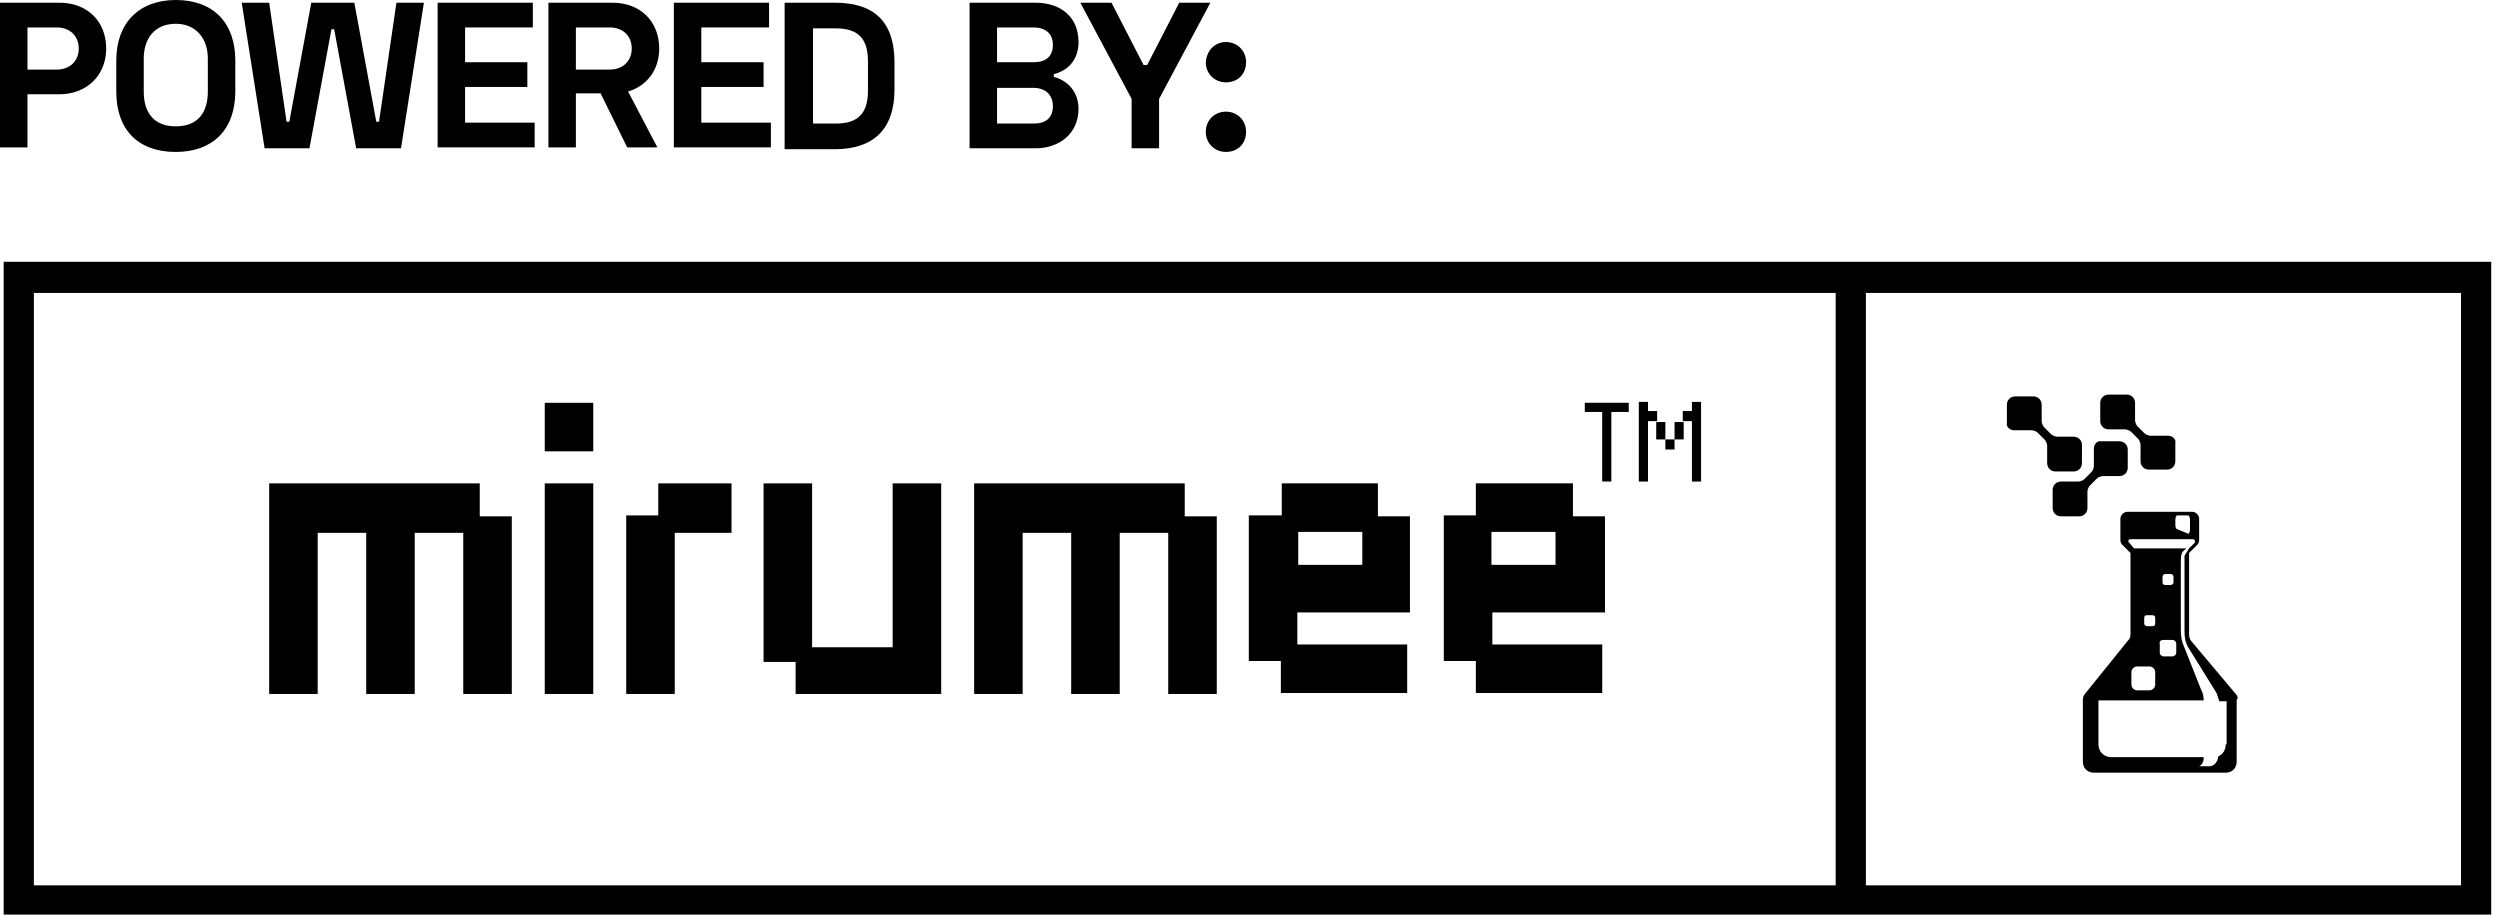
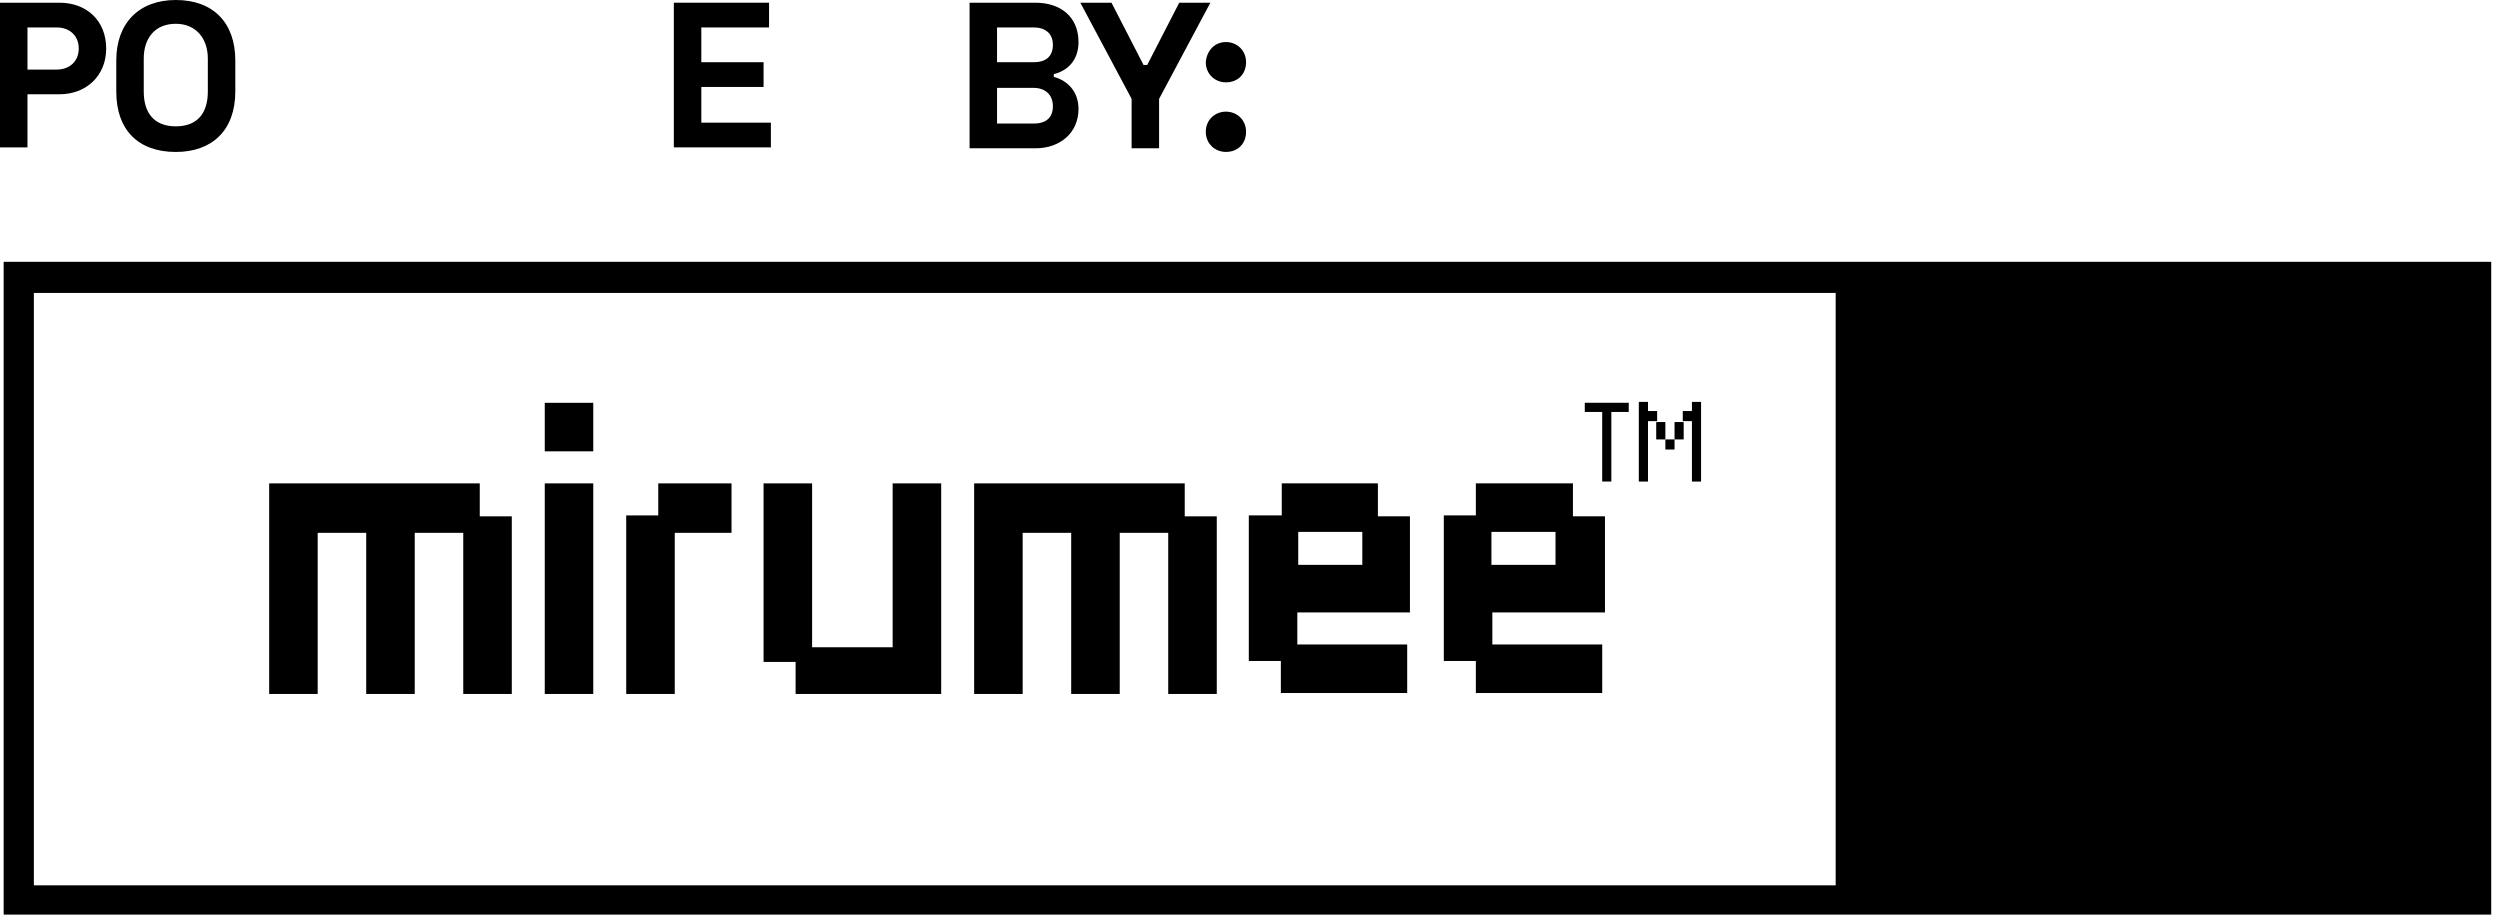
<svg xmlns="http://www.w3.org/2000/svg" viewBox="0 0 82 30" fill="currentColor">
  <path d="M1.952 0.089C2.853 0.089 3.483 0.69 3.483 1.591C3.483 2.492 2.823 3.092 1.952 3.092H0.901V4.834H0V0.089H1.952ZM0.901 2.282H1.862C2.282 2.282 2.583 2.011 2.583 1.591C2.583 1.17 2.282 0.9 1.862 0.9H0.901V2.282Z" fill="currentColor" />
  <path d="M5.766 -0C6.997 -0 7.718 0.75 7.718 1.981V3.003C7.718 4.264 6.967 4.984 5.766 4.984C4.535 4.984 3.814 4.264 3.814 3.003V1.981C3.814 0.75 4.565 -0 5.766 -0ZM4.715 3.003C4.715 3.693 5.045 4.144 5.766 4.144C6.517 4.144 6.817 3.663 6.817 3.003V1.921C6.817 1.261 6.427 0.78 5.766 0.78C5.075 0.78 4.715 1.261 4.715 1.921V3.003Z" fill="currentColor" />
-   <path d="M8.829 0.089L9.399 3.993H9.49L10.21 0.089H11.622L12.342 3.993H12.432L13.003 0.089H13.904L13.153 4.864H11.682L10.961 0.96H10.871L10.15 4.864H8.679L7.928 0.089H8.829Z" fill="currentColor" />
-   <path d="M17.477 0.089V0.9H15.255V2.041H17.297V2.852H15.255V4.023H17.537V4.834H14.354V0.089H17.477Z" fill="currentColor" />
-   <path d="M20.601 3.002L21.562 4.834H20.571L19.7 3.062H18.889V4.834H17.988V0.089H20.09C20.991 0.089 21.622 0.69 21.622 1.591C21.622 2.312 21.201 2.822 20.601 3.002ZM18.889 2.282H20C20.421 2.282 20.721 2.011 20.721 1.591C20.721 1.17 20.421 0.9 20 0.9H18.889V2.282Z" fill="currentColor" />
  <path d="M25.225 0.089V0.9H23.003V2.041H25.045V2.852H23.003V4.023H25.285V4.834H22.102V0.089H25.225Z" fill="currentColor" />
-   <path d="M27.387 0.089C28.679 0.089 29.339 0.72 29.339 2.041V2.942C29.339 4.234 28.649 4.894 27.387 4.894H25.736V0.089H27.387ZM26.667 4.053H27.418C28.198 4.053 28.469 3.663 28.469 2.972V2.011C28.469 1.321 28.198 0.93 27.418 0.93H26.667V4.053Z" fill="currentColor" />
  <path d="M33.964 0.089C34.775 0.089 35.375 0.54 35.375 1.381C35.375 1.951 35.045 2.312 34.565 2.432V2.522C35.015 2.642 35.375 3.002 35.375 3.573C35.375 4.354 34.775 4.864 33.964 4.864H31.802V0.089H33.964ZM32.703 2.041H33.904C34.294 2.041 34.535 1.861 34.535 1.471C34.535 1.08 34.264 0.9 33.904 0.9H32.703V2.041ZM32.703 4.053H33.904C34.294 4.053 34.535 3.873 34.535 3.483C34.535 3.092 34.264 2.882 33.904 2.882H32.703V4.053Z" fill="currentColor" />
  <path d="M36.457 0.089L37.508 2.131H37.628L38.679 0.089H39.7L38.018 3.243V4.864H37.117V3.243L35.435 0.089H36.457Z" fill="currentColor" />
  <path d="M40.211 1.379C40.571 1.379 40.871 1.65 40.871 2.04C40.871 2.43 40.601 2.701 40.211 2.701C39.85 2.701 39.55 2.43 39.55 2.04C39.58 1.65 39.85 1.379 40.211 1.379ZM40.211 3.662C40.571 3.662 40.871 3.932 40.871 4.322C40.871 4.713 40.601 4.983 40.211 4.983C39.85 4.983 39.55 4.713 39.55 4.322C39.55 3.932 39.85 3.662 40.211 3.662Z" fill="currentColor" />
-   <path fill-rule="evenodd" clip-rule="evenodd" d="M73.333 22.762L71.892 21.05C71.832 20.99 71.802 20.9 71.802 20.81V18.137L72.072 17.867C72.102 17.837 72.132 17.777 72.132 17.717V17.026C72.132 16.906 72.042 16.786 71.892 16.786H69.79C69.67 16.786 69.549 16.876 69.549 17.026V17.717C69.549 17.777 69.579 17.837 69.609 17.867L69.88 18.137V20.81C69.88 20.9 69.85 20.96 69.79 21.02L68.408 22.732C68.348 22.792 68.318 22.882 68.318 22.942V24.984C68.318 25.194 68.468 25.344 68.679 25.344H73.003C73.213 25.344 73.363 25.194 73.363 24.984V22.942C73.423 22.912 73.393 22.822 73.333 22.762ZM71.351 17.056C71.351 16.966 71.381 16.906 71.411 16.906H71.772C71.802 16.906 71.832 16.966 71.832 17.056V17.356C71.832 17.446 71.802 17.506 71.772 17.506L71.411 17.356C71.381 17.356 71.351 17.296 71.351 17.206V17.056ZM73.003 24.413C73.003 24.593 72.913 24.744 72.763 24.804C72.733 25.014 72.612 25.134 72.462 25.134H72.132C72.252 25.074 72.282 24.954 72.282 24.834H69.249C69.009 24.834 68.829 24.654 68.829 24.413V22.972H72.282C72.282 22.852 72.252 22.702 72.192 22.611L71.621 21.17C71.561 21.05 71.531 20.84 71.531 20.69V18.407C71.531 18.167 71.561 18.107 71.682 18.017L71.712 17.987H70.03C70 17.987 70 17.987 69.97 17.957L69.82 17.777C69.79 17.747 69.82 17.686 69.88 17.686H71.922C71.982 17.686 72.012 17.747 71.982 17.807L71.802 17.987L71.652 18.227V18.287V20.72C71.652 20.9 71.682 21.08 71.772 21.23L72.703 22.732C72.733 22.822 72.763 22.912 72.793 23.002H73.033V24.413H73.003ZM70.51 21.861C70.6 21.861 70.691 21.951 70.691 22.041V22.461C70.691 22.551 70.6 22.642 70.51 22.642H70.09C70 22.642 69.91 22.551 69.91 22.461V22.041C69.91 21.951 70 21.861 70.09 21.861H70.51ZM70.33 20.449V20.269C70.33 20.209 70.36 20.179 70.42 20.179H70.6C70.661 20.179 70.691 20.209 70.691 20.269V20.449C70.691 20.509 70.661 20.539 70.6 20.539H70.42C70.39 20.539 70.33 20.509 70.33 20.449ZM70.961 20.99H71.261C71.321 20.99 71.381 21.05 71.381 21.11V21.41C71.381 21.47 71.321 21.53 71.261 21.53H70.961C70.901 21.53 70.841 21.47 70.841 21.41V21.11C70.811 21.05 70.871 20.99 70.961 20.99ZM70.931 19.098V18.918C70.931 18.888 70.961 18.828 71.021 18.828H71.201C71.231 18.828 71.291 18.858 71.291 18.918V19.098C71.291 19.128 71.261 19.188 71.201 19.188H71.021C70.961 19.188 70.931 19.158 70.931 19.098Z" fill="currentColor" />
  <path d="M71.111 14.293H70.54C70.54 14.293 70.42 14.293 70.33 14.203L70.12 13.993C70.03 13.903 70.03 13.783 70.03 13.783V13.212C70.03 13.062 69.91 12.942 69.759 12.942H69.159C69.009 12.942 68.888 13.062 68.888 13.212V13.813C68.888 13.963 69.009 14.083 69.159 14.083H69.699C69.699 14.083 69.82 14.083 69.91 14.173L70.12 14.383C70.21 14.473 70.21 14.594 70.21 14.594V15.134C70.21 15.284 70.33 15.404 70.48 15.404H71.081C71.231 15.404 71.351 15.284 71.351 15.134V14.534C71.381 14.413 71.261 14.293 71.111 14.293Z" fill="currentColor" />
  <path d="M66.066 14.113H66.637C66.637 14.113 66.757 14.113 66.847 14.203L67.057 14.413C67.147 14.503 67.147 14.623 67.147 14.623V15.194C67.147 15.344 67.267 15.464 67.417 15.464H68.018C68.168 15.464 68.288 15.344 68.288 15.194V14.593C68.288 14.443 68.168 14.323 68.018 14.323H67.478C67.478 14.323 67.357 14.323 67.267 14.233L67.057 14.023C66.967 13.932 66.967 13.812 66.967 13.812V13.272C66.967 13.122 66.847 13.002 66.697 13.002H66.096C65.946 13.002 65.826 13.122 65.826 13.272V13.872C65.796 13.992 65.916 14.113 66.066 14.113Z" fill="currentColor" />
  <path d="M68.679 14.714V15.285C68.679 15.285 68.679 15.405 68.588 15.495L68.378 15.705C68.288 15.795 68.168 15.795 68.168 15.795H67.597C67.447 15.795 67.327 15.915 67.327 16.066V16.666C67.327 16.816 67.447 16.936 67.597 16.936H68.198C68.348 16.936 68.468 16.816 68.468 16.666V16.125C68.468 16.125 68.468 16.005 68.558 15.915L68.769 15.705C68.859 15.615 68.979 15.615 68.979 15.615H69.519C69.67 15.615 69.79 15.495 69.79 15.345V14.744C69.79 14.594 69.67 14.474 69.519 14.474H68.919C68.799 14.444 68.679 14.564 68.679 14.714Z" fill="currentColor" />
  <path d="M51.981 13.211H53.423V13.512H52.852V15.794H52.552V13.512H51.981V13.211Z" fill="currentColor" />
  <path d="M53.753 15.795V13.182H54.054V13.482H54.354V13.813H54.054V15.795H53.753ZM54.324 14.413V13.843H54.624V14.413H54.925V14.744H54.624V14.413H54.324ZM54.925 13.843H55.225V14.413H54.925V13.843ZM55.495 15.795V13.813H55.195V13.482H55.495V13.182H55.795V15.795H55.495Z" fill="currentColor" />
  <path d="M15.766 15.855H13.093H12.522H8.829V22.762H10.42V17.477H12.012V22.762H13.603V17.477H15.195V22.762H16.787V16.936H15.736V15.855H15.766ZM21.591 15.855V16.906H20.54V22.762H22.132V17.477H23.994V15.855H21.591ZM17.868 22.762H19.459V15.855H17.868V22.762Z" fill="currentColor" />
  <path d="M38.859 15.855H36.186H35.585H31.952V22.762H33.543V17.477H35.135V22.762H36.727V17.477H38.318V22.762H39.91V16.936H38.859V15.855Z" fill="currentColor" />
  <path d="M45.195 15.854H42.042V16.905H40.961V21.68H42.012V22.731H46.156V21.139H42.552V20.088H46.246V16.935H45.195V15.854ZM42.582 17.446H44.684V18.527H42.582V17.446Z" fill="currentColor" />
  <path d="M51.562 15.854H48.408V16.905H47.357V21.68H48.408V22.731H52.553V21.139H48.949V20.088H52.643V16.935H51.592V15.854H51.562ZM48.919 17.446H51.021V18.527H48.919V17.446Z" fill="currentColor" />
  <path d="M19.459 13.212H17.868V14.804H19.459V13.212Z" fill="currentColor" />
  <path d="M29.279 21.23H26.637V15.855H25.045V21.711H26.096V22.762H29.76H30.871V21.711V15.855H29.279V21.23Z" fill="currentColor" />
-   <path d="M61.201 8.588H60.21H0.12V30H60.21H61.201H81.712V8.588H61.201ZM60.21 29.039H1.111V9.609H60.21V29.039ZM80.721 29.039H61.201V9.609H80.721V29.039Z" fill="currentColor" />
+   <path d="M61.201 8.588H60.21H0.12V30H60.21H61.201H81.712V8.588H61.201ZM60.21 29.039H1.111V9.609H60.21V29.039ZM80.721 29.039H61.201H80.721V29.039Z" fill="currentColor" />
</svg>